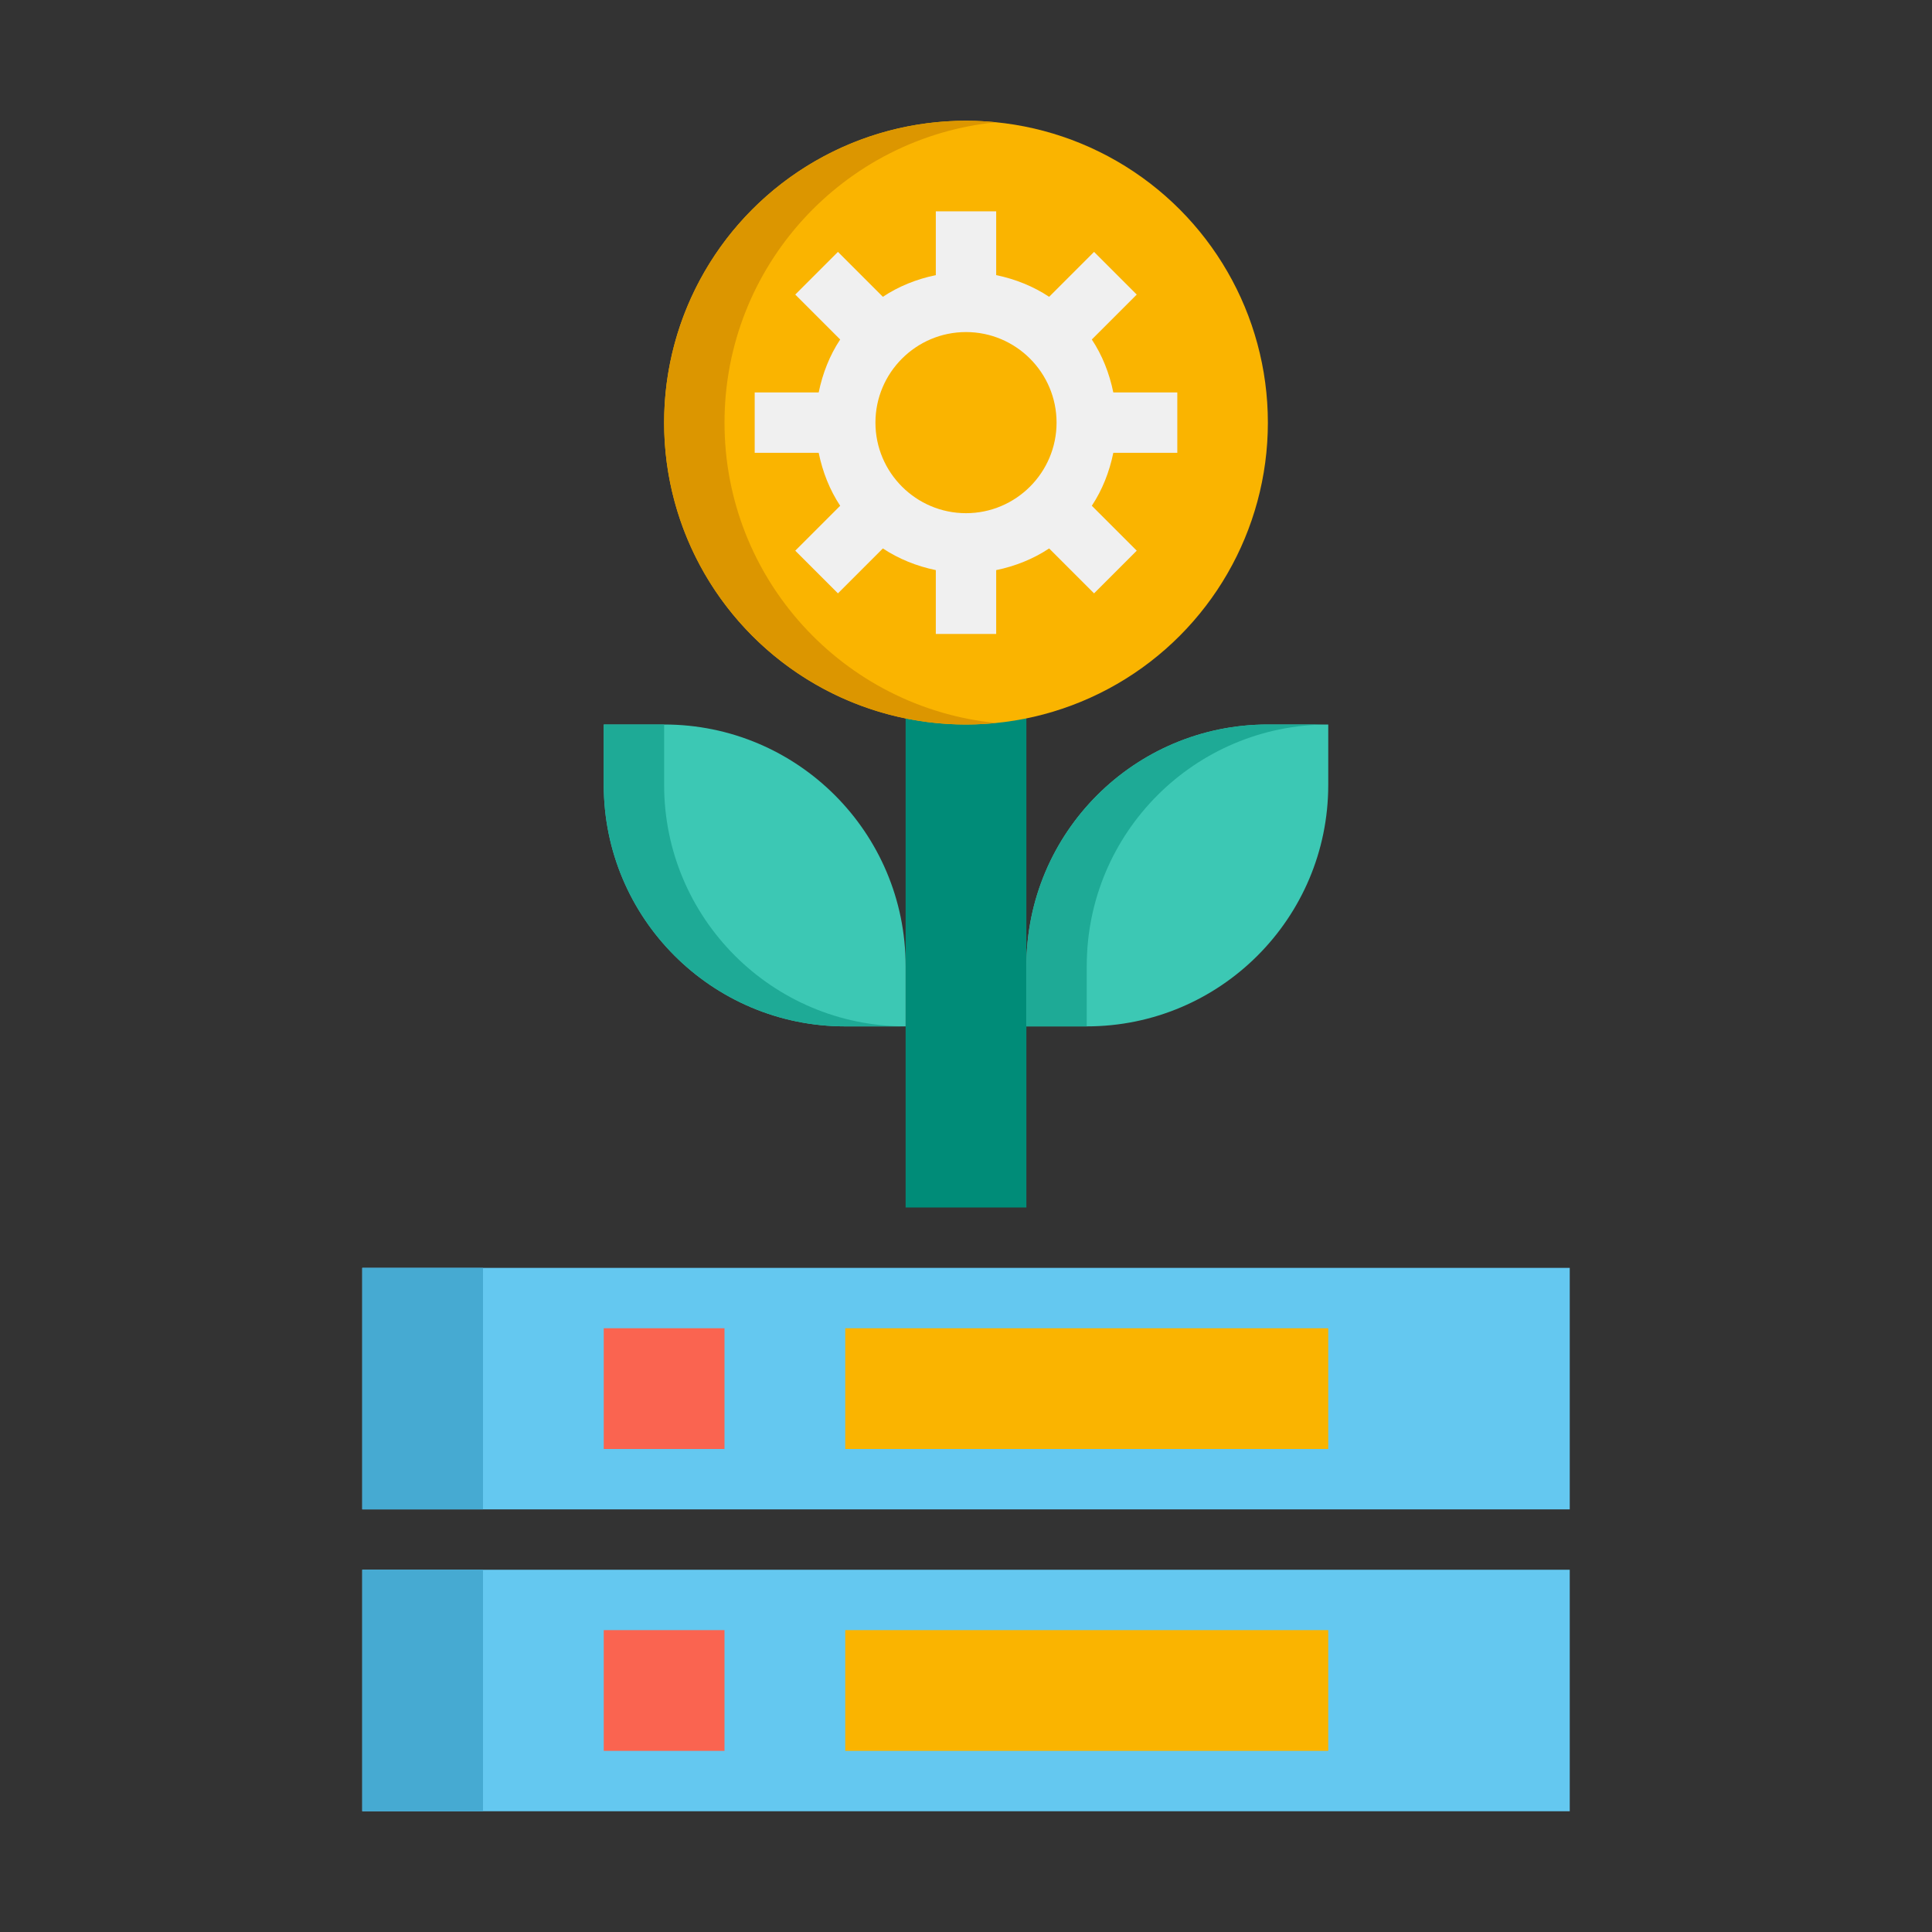
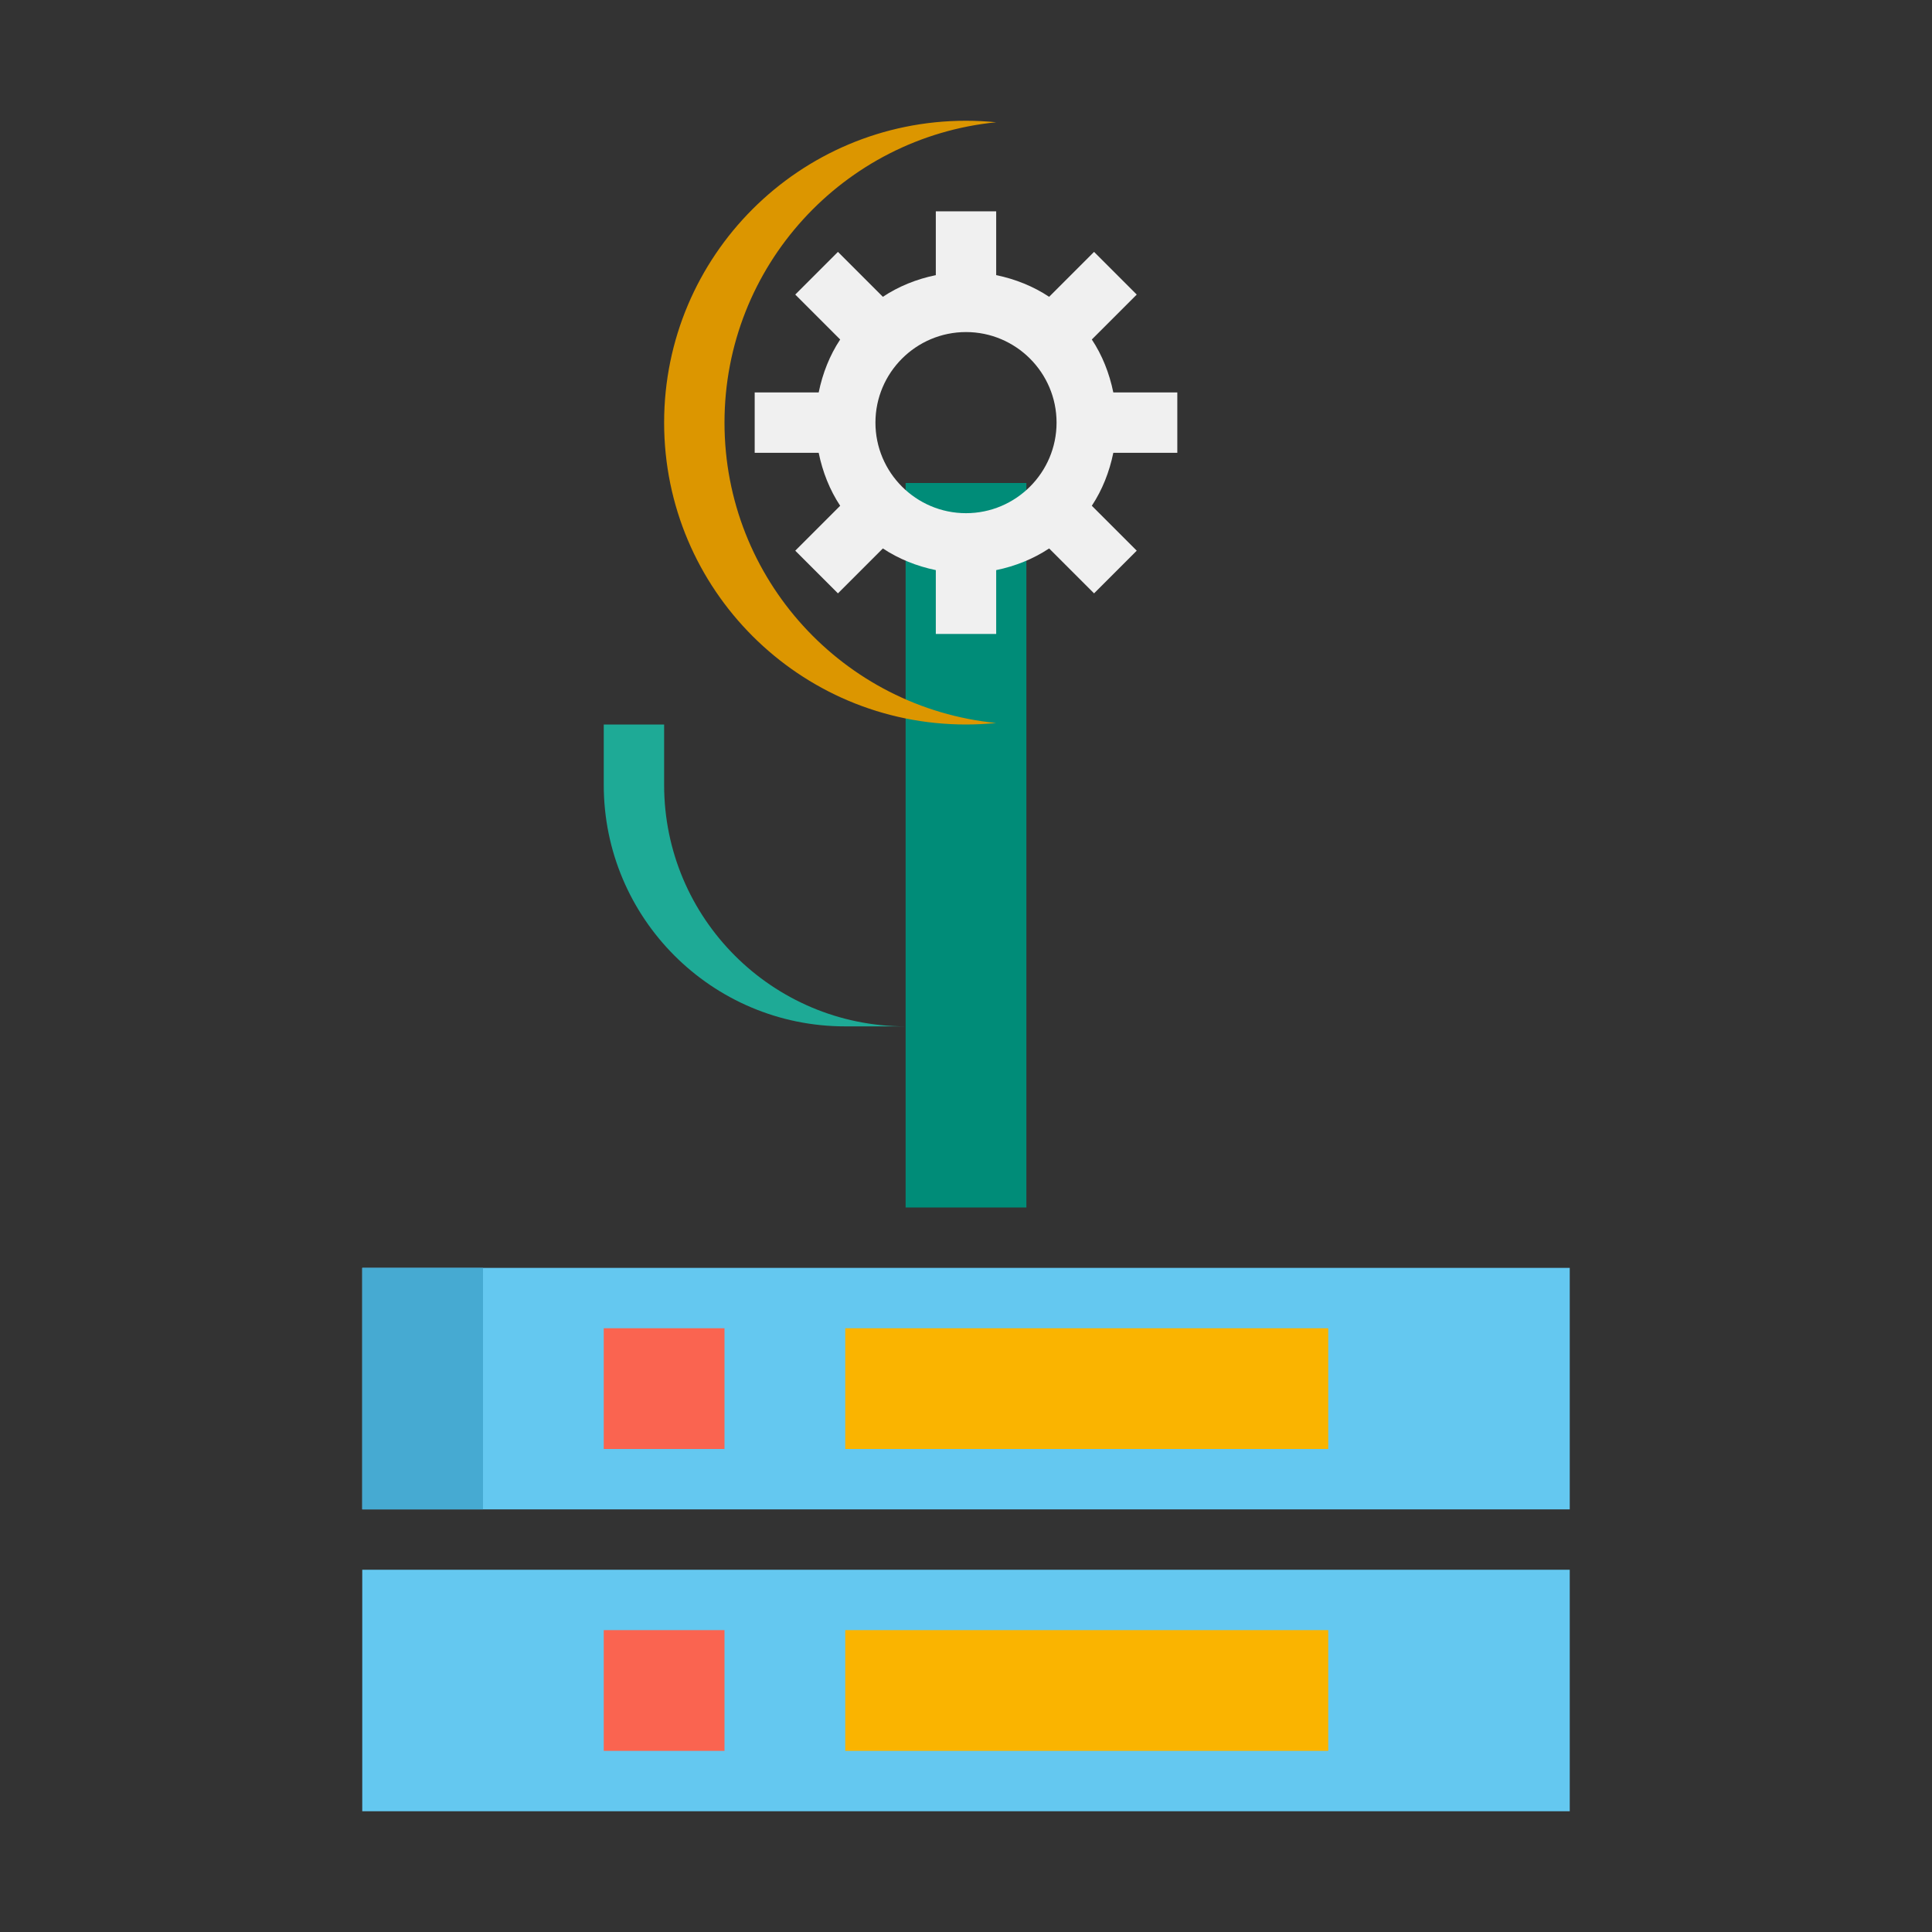
<svg xmlns="http://www.w3.org/2000/svg" version="1.1" x="0px" y="0px" viewBox="0 0 64 64" style="enable-background:new 0 0 64 64;" xml:space="preserve">
  <rect x="0" y="0" width="64" height="64" fill="#333333" stroke="none" />
  <style type="text/css">
	.st0{fill:#505050;}
	.st1{fill:#3C3C3C;}
	.st2{fill:#F0F0F0;}
	.st3{fill:#64C8F0;}
	.st4{fill:#FA6450;}
	.st5{fill:#DC4632;}
	.st6{fill:#D2D2D2;}
	.st7{fill:#1EAA96;}
	.st8{fill:#3CC8B4;}
	.st9{fill:#FAB400;}
	.st10{fill:#F0C8A0;}
	.st11{fill:#DC9600;}
	.st12{fill:#46AAD2;}
	.st13{fill:#008C78;}
	.st14{fill:#BE2814;}
	.st15{fill:#D2AA82;}
	.st16{fill:#BE7800;}
	.st17{fill:#288CB4;}
</style>
  <g id="Captions">
</g>
  <g id="Icons">
    <g>
      <rect x="12" y="52" class="st3" width="40" height="8" />
    </g>
    <g>
      <rect x="12" y="42" class="st3" width="40" height="8" />
    </g>
    <g>
-       <rect x="12" y="52" class="st12" width="4" height="8" />
-     </g>
+       </g>
    <g>
      <rect x="12" y="42" class="st12" width="4" height="8" />
    </g>
    <g>
      <rect x="20" y="54" class="st4" width="4" height="4" />
    </g>
    <g>
      <rect x="28" y="54" class="st9" width="16" height="4" />
    </g>
    <g>
      <rect x="20" y="44" class="st4" width="4" height="4" />
    </g>
    <g>
      <rect x="28" y="44" class="st9" width="16" height="4" />
    </g>
    <g>
      <rect x="30" y="16" class="st13" width="4" height="24" />
    </g>
    <g>
-       <path class="st8" d="M44,24h-2c-4.418,0-8,3.582-8,8v2h2c4.418,0,8-3.582,8-8V24z" />
-     </g>
+       </g>
    <g>
-       <path class="st7" d="M44,24h-2c-4.418,0-8,3.582-8,8v2h2v-2C36,27.582,39.582,24,44,24z" />
-     </g>
+       </g>
    <g>
-       <path class="st8" d="M20,24h2c4.418,0,8,3.582,8,8v2h-2c-4.418,0-8-3.582-8-8V24z" />
-     </g>
+       </g>
    <g>
      <path class="st7" d="M22,26v-2h-2v2c0,4.418,3.582,8,8,8h2C25.582,34,22,30.418,22,26z" />
    </g>
    <g>
-       <circle class="st9" cx="32" cy="14" r="10" />
-     </g>
+       </g>
    <g>
      <path class="st11" d="M24,14c0-5.185,3.947-9.448,9-9.95C32.671,4.018,32.338,4,32,4c-5.523,0-10,4.477-10,10    c0,5.523,4.477,10,10,10c0.338,0,0.671-0.018,1-0.05C27.947,23.448,24,19.185,24,14z" />
    </g>
    <g>
      <path class="st2" d="M39,15v-2h-2.12c-0.13-0.635-0.366-1.232-0.712-1.754l1.488-1.488l-1.414-1.414l-1.488,1.488    C34.231,9.485,33.635,9.245,33,9.114V7h-2v2.114c-0.635,0.131-1.231,0.371-1.754,0.718l-1.488-1.488l-1.414,1.414l1.488,1.488    C27.486,11.768,27.25,12.365,27.12,13H25v2h2.12c0.13,0.635,0.366,1.232,0.712,1.754l-1.488,1.488l1.414,1.414l1.488-1.488    c0.523,0.346,1.119,0.587,1.754,0.718V21h2v-2.114c0.635-0.131,1.231-0.371,1.754-0.718l1.488,1.488l1.414-1.414l-1.488-1.488    c0.346-0.523,0.582-1.119,0.712-1.754H39z M32,17c-1.654,0-3-1.346-3-3s1.346-3,3-3s3,1.346,3,3S33.654,17,32,17z" />
    </g>
  </g>
</svg>